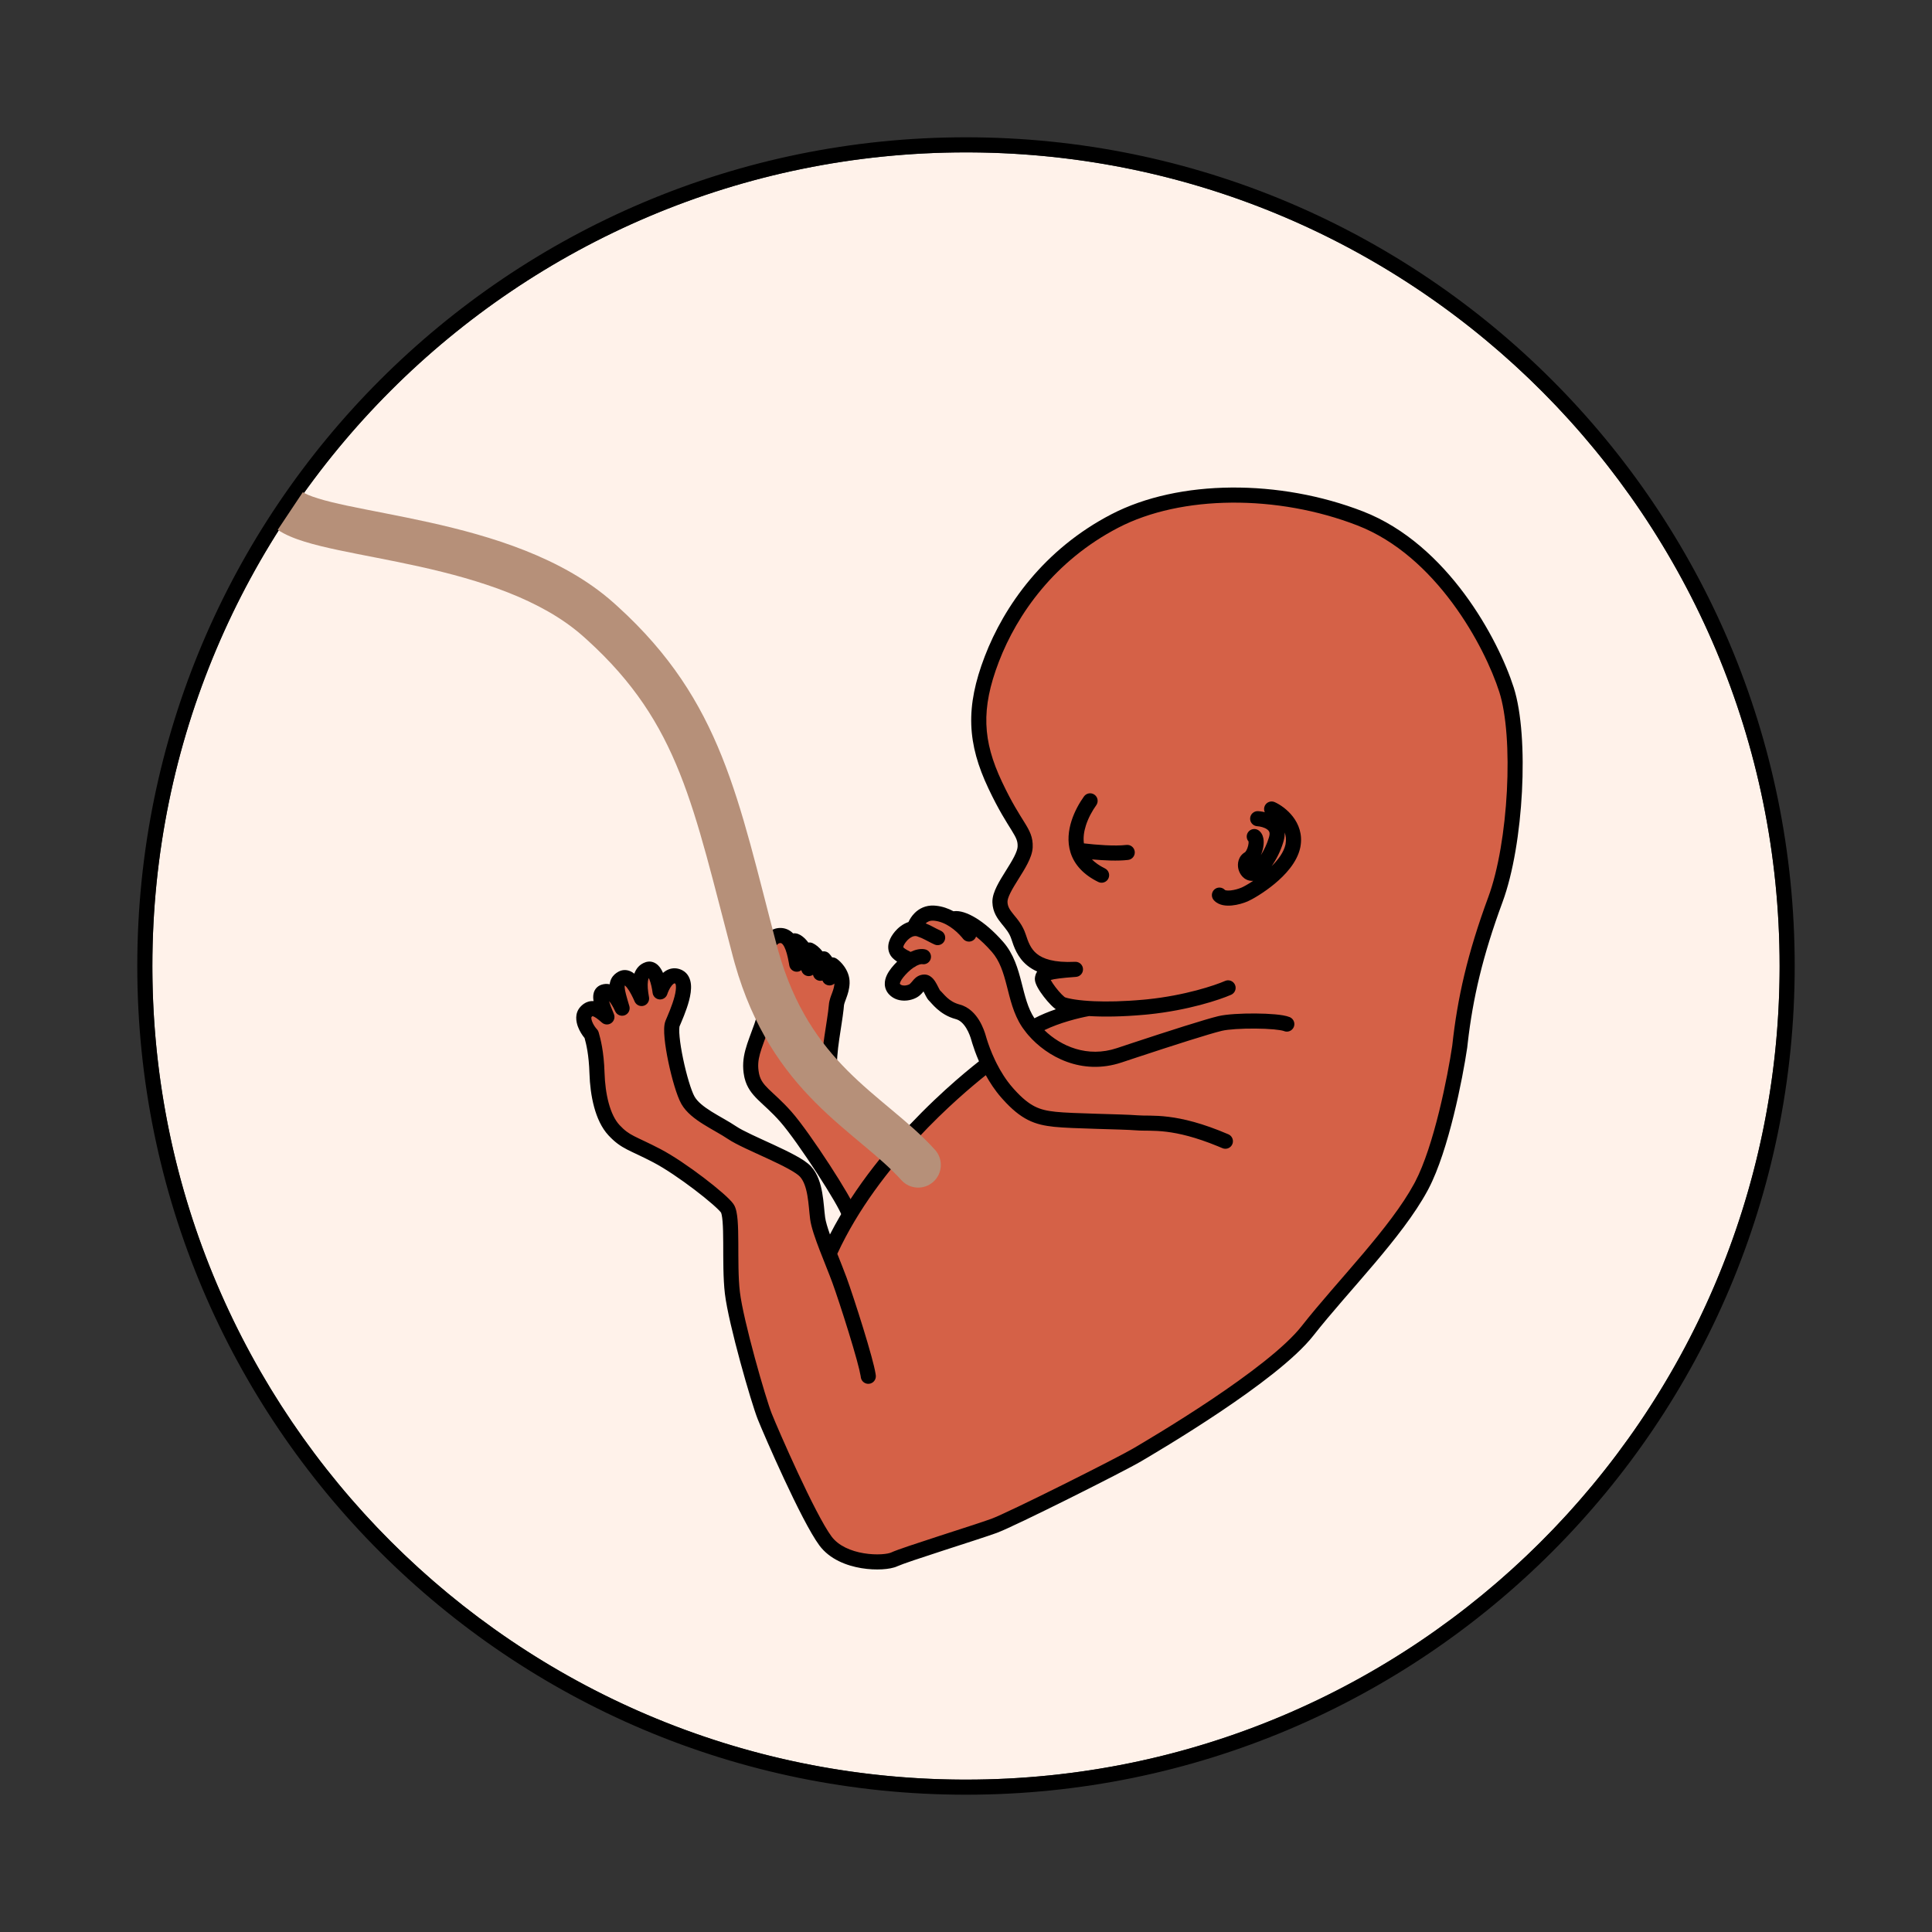
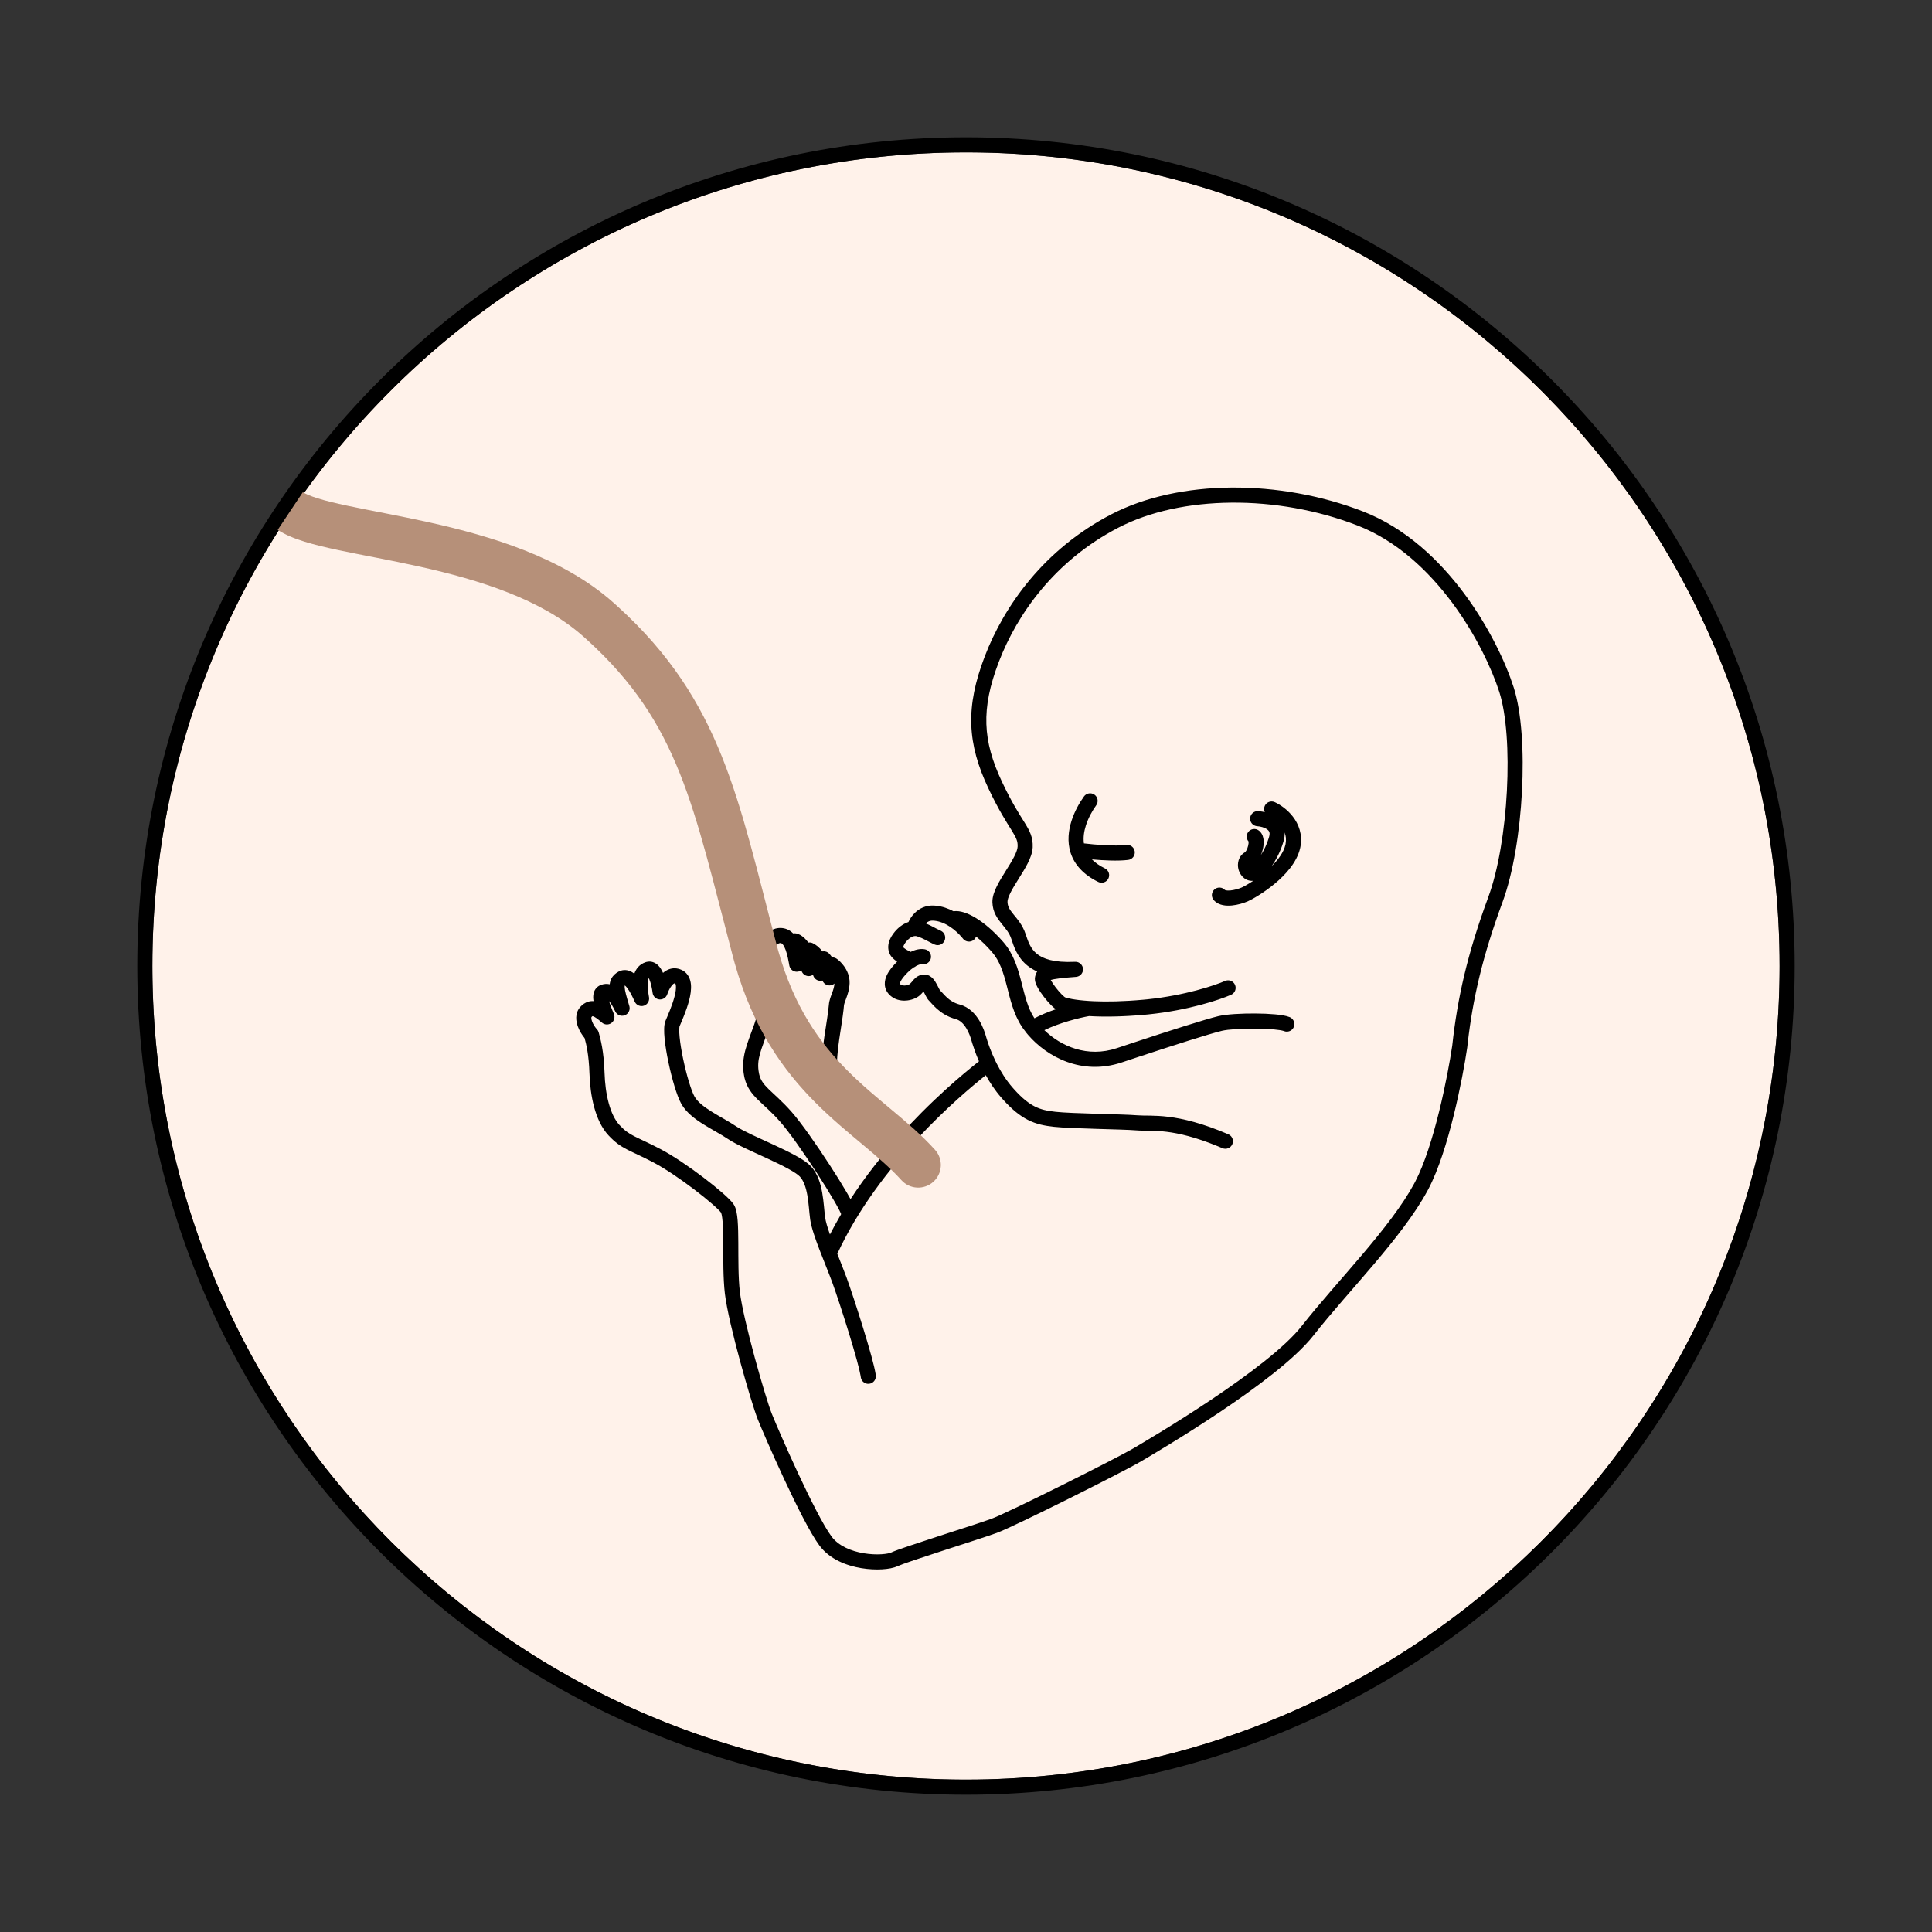
<svg xmlns="http://www.w3.org/2000/svg" width="512" height="512" viewBox="0 0 512 512" fill="none">
  <rect x="0" y="0" width="512" height="512" fill="#333333" stroke="none" />
  <path d="M471.615 256C471.615 375.082 375.08 471.617 255.998 471.617C136.916 471.617 40.381 375.082 40.381 256C40.381 136.918 136.916 40.383 255.998 40.383C375.08 40.383 471.615 136.918 471.615 256Z" fill="#FFF2EA" />
  <path d="M471.615 256C471.615 137.383 375.833 41.138 257.393 40.388L255.998 40.383C136.916 40.383 40.381 136.918 40.381 256L40.386 257.395C41.133 375.37 136.628 470.866 254.604 471.613L255.998 471.617C374.615 471.617 470.861 375.835 471.611 257.395L471.615 256ZM475.615 256C475.615 377.291 377.289 475.617 255.998 475.617C134.707 475.617 36.381 377.291 36.381 256C36.381 134.709 134.707 36.383 255.998 36.383C377.289 36.383 475.615 134.709 475.615 256Z" fill="black" />
-   <path d="M225.76 321.061L219.495 331.857L216.518 322.579L216.015 315.832L214.471 311.133L210.409 308.212L194.633 300.828L188.356 296.8L183.723 293.074L181.072 288.844L178.386 276.995L178.185 271.423L181.072 264.407L181.273 260.782L180.266 258.6L176.607 259.372L174.895 262.528L173.62 257.728L171.673 256.687L169.659 259.372L169.894 264.105L168.148 260.413L164.959 258.936L163.516 261.588L164.691 266.623L161.603 262.528H159.924L159.253 265.347L160.562 269.107L156.198 267.093L154.553 269.107L155.157 271.792L156.645 274.213L157.985 277.92V282.703L158.507 290.226L160.295 296.631L164.316 301.324L171.914 304.899L179.585 309.071L187.479 315.102L193.066 321.061L193.934 324.504L194.469 336.003L195.003 347.502L199.323 366.643L207.143 386.604L217.794 406.714L220.475 410.363L225.987 412.896L234.328 414.236L238.35 412.896L262.557 405.001L274.473 399.266L291.53 390.7L307.245 381.614L321.247 373.048L338.154 361.206L345.751 354.205L349.848 348.917L360.126 336.553L371.836 322.346L376.889 314.151L379.969 306.757L383.05 296.097L386.193 282.479L388.534 264.795L390.999 254.813L394.265 244.893L396.976 236.39L398.886 228.872L400.673 218.767L401.35 206.567V193.196L399.687 183.214L395.682 174.095L390.691 164.421L384.529 155.795L375.779 146.922L364.011 138.603L350.763 134.167L335.543 131.333L321.741 131.024L309.664 132.873L298.696 136.262L290.132 140.822L281.444 147.415L273.68 155.671L267.888 164.483L262.897 173.787L259.878 184.015L259.508 193.566L261.11 201.083L264.314 209.771L270.168 219.384L271.77 222.772V225.114L269.675 229.427L265.238 237.807L264.869 240.148L269.243 247.111L271.77 252.534L275.467 255.43L277.562 256.97L275.898 259.312L281.074 266.028L285.633 266.952L277.993 269.91L273.557 272.682L270.845 267.63L269.243 262.885L267.641 256.6L266.347 253.273L263.266 249.453L259.508 246.064L255.872 244.03H253.654L250.82 242.552L247.246 241.627L243.919 243.476L242.625 246.064H241.146L238.681 247.851L237.634 251.548L238.681 253.273L241.146 254.752L238.681 256.6L236.278 259.312L236.648 261.899L239.236 263.317L241.885 262.392L243.919 260.297H245.952L248.786 264.795L251.374 267.63L254.887 268.123L257.105 269.91L258.892 272.99L260.309 277.92L261.849 281.925L255.256 286.916L250.82 290.859L245.952 295.974L239.917 301.977L236.648 304.899L230.241 296.8L222.127 288.844L220.068 282.703L222.127 267.63L223.338 261.588L222.127 256.6L215.588 253.027L209.048 249.453L205.415 247.851L203.357 253.273L204.326 258.6L201.904 272.682L198.755 281.284L199.724 286.916L205.415 292.304L211.107 298.722L225.76 321.061Z" fill="#D56147" />
  <path d="M361.2 135.528C372.491 139.911 381.458 148.447 388.076 157.361C394.698 166.281 399.079 175.728 401.147 182.178C403.264 188.78 403.888 199.252 403.335 209.8C402.781 220.38 401.025 231.381 398.176 239.093C392.896 253.384 390.317 264.613 388.964 276.416L388.837 277.559L388.827 277.637C388.217 281.776 386.98 288.575 385.248 295.581C383.526 302.55 381.273 309.889 378.59 315.011L378.273 315.607C374.933 321.776 369.709 328.391 364.27 334.823C358.586 341.543 352.704 348.024 348.087 353.914C343.215 360.127 332.773 367.849 323.245 374.23C313.629 380.672 304.625 385.953 302.4 387.269C300.099 388.631 291.678 392.954 283.346 397.107C275.047 401.244 266.539 405.361 264.115 406.247C261.78 407.102 255.779 409.024 250.115 410.863C247.265 411.789 244.485 412.698 242.253 413.454C239.961 414.231 238.393 414.799 237.855 415.054C236.834 415.539 235.336 415.796 233.78 415.886C232.158 415.98 230.243 415.904 228.267 415.576C224.386 414.934 219.886 413.253 217.146 409.555C214.706 406.263 211.011 398.845 207.795 391.942C204.543 384.964 201.653 378.228 200.809 376.115C199.936 373.925 197.999 367.592 196.182 360.913C194.365 354.237 192.593 346.945 192.105 342.853C191.62 338.782 191.684 333.591 191.661 329.333C191.65 327.162 191.616 325.238 191.493 323.73C191.431 322.976 191.35 322.376 191.253 321.929C191.156 321.482 191.074 321.34 191.085 321.354C190.832 321.002 190.054 320.21 188.734 319.059C187.462 317.949 185.83 316.629 184.036 315.265C180.429 312.521 176.28 309.689 173.172 308.06C171.579 307.226 170.275 306.596 169.157 306.066C168.056 305.545 167.074 305.093 166.211 304.646C164.385 303.701 162.978 302.728 161.262 300.888C159.409 298.901 158.211 296.184 157.447 293.365C156.677 290.52 156.306 287.411 156.214 284.483C156.058 279.533 155.374 276.745 154.92 275.091C154.303 274.352 153.607 273.274 153.167 272.106C152.67 270.786 152.237 268.587 153.778 266.857C154.342 266.224 155.037 265.706 155.891 265.454C156.374 265.311 156.849 265.274 157.305 265.306C157.192 264.655 157.137 263.883 157.341 263.135C157.608 262.152 158.296 261.332 159.374 260.97C160.136 260.714 160.877 260.688 161.578 260.842C161.636 260.34 161.768 259.831 162.022 259.341C162.465 258.485 163.156 257.905 163.915 257.497L164.138 257.388C165.253 256.88 166.375 257.035 167.282 257.502C167.574 257.652 167.844 257.835 168.095 258.035C168.56 256.733 169.459 255.531 171.094 254.99L171.344 254.917C172.586 254.609 173.651 255.109 174.354 255.773C174.975 256.36 175.404 257.135 175.706 257.831C176.108 257.477 176.58 257.153 177.13 256.927C178.179 256.496 179.363 256.477 180.549 256.999L180.867 257.154C182.391 257.978 182.962 259.492 183.099 260.825C183.241 262.205 182.979 263.734 182.626 265.102C181.913 267.859 180.598 270.762 180.081 272.006C180.09 271.984 180.021 272.187 180.006 272.778C179.992 273.312 180.024 274.003 180.104 274.829C180.262 276.476 180.597 278.513 181.036 280.614C181.475 282.71 182.009 284.83 182.555 286.636C183.115 288.487 183.646 289.869 184.047 290.58C184.814 291.941 186.387 293.218 188.551 294.574C189.607 295.235 190.718 295.864 191.859 296.522C192.98 297.167 194.128 297.839 195.169 298.541C196.005 299.105 197.405 299.829 199.198 300.682C200.975 301.527 202.976 302.425 205.018 303.37C207.032 304.302 209.058 305.268 210.765 306.202C212.405 307.098 213.994 308.09 214.936 309.12C216.72 311.07 217.483 313.731 217.898 316.093C218.111 317.304 218.245 318.518 218.354 319.628C218.467 320.766 218.551 321.748 218.668 322.619C218.812 323.692 219.284 325.269 219.946 327.145C226.608 314.168 236.112 302.992 244.224 294.842C248.672 290.373 252.723 286.791 255.696 284.296C257.183 283.048 258.402 282.072 259.266 281.392C259.325 281.345 259.383 281.3 259.439 281.256C258.588 279.299 258.018 277.62 257.686 276.553L257.393 275.566C257.219 274.954 256.805 273.672 256.068 272.469C255.316 271.243 254.395 270.365 253.303 270.077C251.111 269.5 249.483 268.391 248.33 267.375C247.755 266.868 247.294 266.38 246.947 265.999C246.86 265.904 246.78 265.814 246.709 265.734C246.636 265.653 246.575 265.585 246.519 265.524C246.399 265.392 246.356 265.351 246.354 265.349C246.069 265.095 245.865 264.805 245.737 264.609C245.598 264.394 245.472 264.166 245.364 263.962C245.256 263.756 245.145 263.533 245.045 263.336C244.942 263.131 244.845 262.94 244.748 262.76C244.744 262.753 244.74 262.746 244.736 262.739C244.706 262.775 244.673 262.815 244.637 262.858C244.419 263.117 244.135 263.439 243.771 263.761C242.847 264.577 241.425 265.078 240.066 265.163C238.662 265.251 236.896 264.915 235.594 263.506C234.897 262.752 234.527 261.851 234.48 260.896C234.436 259.988 234.686 259.151 235.01 258.452C235.643 257.089 236.761 255.826 237.749 254.844C237.53 254.698 237.313 254.543 237.108 254.379C236.778 254.115 236.381 253.753 236.072 253.293L235.945 253.09C235.266 251.906 235.282 250.655 235.606 249.587C235.916 248.565 236.52 247.646 237.155 246.884C237.903 245.989 239.165 244.869 240.753 244.347C241.103 243.584 241.62 242.755 242.334 242.025C243.514 240.816 245.269 239.851 247.587 239.991L248.048 240.028C249.732 240.201 251.287 240.749 252.675 241.489C253.586 241.351 254.561 241.511 255.48 241.801C256.443 242.106 257.491 242.598 258.586 243.262C260.779 244.592 263.286 246.684 265.857 249.619C268.667 252.828 269.78 256.756 270.688 260.288C271.633 263.962 272.358 267.17 274.134 269.856C275.898 268.919 277.868 268.122 279.795 267.464C279.323 267.122 278.871 266.697 278.495 266.315C277.86 265.67 277.188 264.887 276.583 264.097C275.981 263.312 275.407 262.471 274.989 261.707C274.782 261.328 274.585 260.919 274.448 260.513C274.335 260.176 274.157 259.54 274.303 258.846C274.372 258.523 274.5 257.993 274.863 257.458C273.858 257.012 272.984 256.473 272.224 255.852C269.605 253.712 268.673 250.859 268.013 248.834C267.484 247.211 266.563 246.186 265.441 244.798C264.349 243.448 263.072 241.738 262.996 239.12C262.953 237.646 263.538 236.139 264.175 234.854C264.834 233.521 265.713 232.115 266.532 230.806C267.377 229.456 268.165 228.198 268.76 227.031C269.372 225.828 269.652 224.959 269.676 224.376C269.736 222.957 269.389 222.152 268.091 220.049C266.766 217.904 264.682 214.747 261.936 208.934C259.167 203.072 257.591 197.701 257.401 192.049C257.211 186.402 258.409 180.623 260.971 173.947C266.108 160.558 276.648 145.577 294.502 136.301C312.469 126.965 339.161 126.972 361.2 135.528ZM160.686 264.745C160.659 264.748 160.649 264.76 160.648 264.762C160.661 264.757 160.673 264.75 160.686 264.745ZM290.516 213.396C289.514 214.795 288.433 216.692 287.777 218.741C287.259 220.36 287.035 221.983 287.246 223.505C290.357 223.877 295.406 224.29 298.492 223.918C299.589 223.785 300.585 224.566 300.717 225.663C300.85 226.759 300.068 227.756 298.972 227.888C296.256 228.216 292.458 228.028 289.376 227.75C290.204 228.592 291.32 229.403 292.817 230.138C293.809 230.625 294.217 231.824 293.731 232.816C293.244 233.807 292.046 234.217 291.054 233.73C287.122 231.8 284.812 229.178 283.789 226.198L283.695 225.908C282.788 223.01 283.156 220.057 283.967 217.521C284.781 214.98 286.086 212.712 287.264 211.067L290.516 213.396ZM324.652 259.961C325.662 259.515 326.843 259.973 327.289 260.983C327.734 261.994 327.276 263.175 326.266 263.621L324.652 259.961ZM290.055 210.605C290.953 211.248 291.159 212.498 290.516 213.396L287.264 211.067C287.907 210.169 289.157 209.962 290.055 210.605ZM337.819 212.575C339.215 213.208 341.153 214.503 342.635 216.43C344.149 218.4 345.236 221.112 344.624 224.397L344.547 224.77C343.681 228.602 340.584 231.891 337.808 234.198C334.877 236.634 331.826 238.359 330.678 238.859C329.562 239.345 327.99 239.815 326.465 239.96C325.7 240.033 324.86 240.034 324.057 239.864C323.306 239.704 322.46 239.367 321.788 238.674L321.656 238.531L321.529 238.371C320.942 237.544 321.065 236.391 321.844 235.709C322.666 234.991 323.908 235.065 324.639 235.868C324.657 235.879 324.727 235.916 324.887 235.95C325.163 236.009 325.566 236.028 326.085 235.979C327.127 235.879 328.289 235.537 329.082 235.192C329.538 234.993 330.697 234.369 332.129 233.425C331.989 233.439 331.846 233.445 331.701 233.439C329.625 233.352 328.501 231.622 328.185 230.298C327.854 228.913 328.127 226.899 329.957 225.839L330.038 225.757C330.098 225.688 330.188 225.572 330.294 225.385C330.488 225.043 330.659 224.599 330.77 224.134C330.883 223.661 330.909 223.266 330.887 223.021C330.886 223.016 330.885 223.012 330.885 223.007C330.277 222.31 330.217 221.262 330.794 220.493C331.458 219.611 332.712 219.433 333.595 220.096L333.769 220.238C334.599 220.97 334.812 222.013 334.871 222.66C334.942 223.449 334.844 224.292 334.661 225.062C334.537 225.583 334.361 226.116 334.137 226.627C334.973 225.313 335.742 223.72 336.236 222.075L336.351 221.669C336.52 221.044 336.453 220.681 336.373 220.473C336.288 220.251 336.115 220.021 335.795 219.79C335.097 219.284 334.006 219.007 333.173 218.956L332.97 218.933C331.97 218.769 331.236 217.871 331.299 216.838C331.366 215.735 332.315 214.896 333.417 214.963L333.921 215.008C334.308 215.053 334.735 215.126 335.179 215.234C334.945 214.725 334.923 214.121 335.172 213.571C335.628 212.565 336.813 212.119 337.819 212.575ZM340.444 220.611C340.486 221.284 340.408 221.988 340.212 222.714L340.07 223.215C339.364 225.574 338.216 227.803 337.001 229.538C338.825 227.735 340.211 225.789 340.642 223.902L340.691 223.665C340.902 222.531 340.78 221.516 340.444 220.611ZM156.765 269.518C156.753 269.531 156.712 269.569 156.707 269.748C156.701 269.958 156.754 270.278 156.911 270.696C157.193 271.446 157.679 272.168 158.022 272.568L158.159 272.72L158.244 272.812C158.435 273.034 158.574 273.295 158.653 273.578C159.148 275.351 160.029 278.514 160.213 284.357C160.298 287.06 160.64 289.848 161.309 292.32C161.985 294.817 162.954 296.837 164.187 298.161C165.557 299.63 166.585 300.335 168.049 301.093C168.831 301.497 169.709 301.902 170.868 302.451C172.011 302.992 173.369 303.648 175.029 304.517C178.428 306.298 182.783 309.286 186.458 312.08C188.305 313.485 190.008 314.862 191.363 316.044C192.657 317.172 193.795 318.26 194.356 319.052C194.795 319.672 195.021 320.433 195.161 321.078C195.311 321.769 195.411 322.563 195.479 323.403C195.617 325.083 195.649 327.148 195.661 329.312C195.684 333.725 195.626 338.599 196.077 342.379C196.526 346.137 198.217 353.157 200.041 359.863C201.865 366.566 203.747 372.686 204.524 374.632C205.33 376.654 208.189 383.318 211.42 390.253C214.687 397.264 218.21 404.273 220.359 407.173C222.207 409.668 225.495 411.062 228.921 411.63C230.598 411.908 232.216 411.97 233.549 411.893C234.947 411.812 235.824 411.589 236.14 411.44C236.938 411.061 238.77 410.411 240.969 409.666C243.227 408.901 246.029 407.984 248.88 407.058C254.618 405.195 260.497 403.312 262.741 402.491C264.897 401.702 273.142 397.724 281.561 393.527C289.949 389.347 298.216 385.097 300.364 383.826C302.59 382.509 311.507 377.279 321.02 370.907C330.624 364.474 340.522 357.079 344.939 351.445C349.609 345.488 355.672 338.794 361.215 332.239C366.651 325.812 371.629 319.473 374.75 313.711L375.047 313.155C377.496 308.479 379.658 301.53 381.366 294.621C383.06 287.768 384.268 281.114 384.864 277.086C386.22 264.533 388.873 252.733 394.423 237.707C397.078 230.522 398.797 219.966 399.341 209.59C399.886 199.181 399.229 189.296 397.338 183.399C395.398 177.35 391.214 168.299 384.864 159.746C378.51 151.186 370.098 143.273 359.753 139.257C338.521 131.014 313.064 131.163 296.345 139.85C279.513 148.596 269.559 162.727 264.705 175.379C262.271 181.723 261.231 186.957 261.398 191.915C261.565 196.868 262.94 201.696 265.553 207.226C268.189 212.807 270.156 215.781 271.494 217.948C272.858 220.157 273.786 221.846 273.673 224.543C273.611 226.019 272.997 227.524 272.324 228.846C271.633 230.203 270.741 231.621 269.923 232.928C269.08 234.275 268.315 235.507 267.76 236.628C267.181 237.797 266.982 238.56 266.995 239.003C267.03 240.219 267.546 241.04 268.552 242.283C269.527 243.49 271.011 245.124 271.816 247.594C272.49 249.661 273.142 251.436 274.755 252.754C276.341 254.05 279.213 255.168 284.914 254.89L285.117 254.89C286.121 254.942 286.945 255.742 287.007 256.768C287.069 257.793 286.347 258.686 285.356 258.858L285.153 258.883C281.279 259.16 279.39 259.431 278.456 259.704C278.47 259.73 278.483 259.759 278.498 259.787C278.786 260.313 279.232 260.977 279.758 261.664C280.28 262.345 280.844 262.999 281.345 263.509C281.596 263.764 281.816 263.966 281.992 264.112C282.189 264.273 282.259 264.303 282.218 264.284L282.409 264.356C282.684 264.448 283.22 264.594 284.079 264.749C285.175 264.947 286.686 265.139 288.625 265.263L289.986 265.335C293.309 265.477 297.658 265.416 303.078 264.924L304.05 264.83C314.032 263.804 321.974 261.141 324.652 259.961L326.266 263.621C323.207 264.969 314.856 267.74 304.453 268.81L303.44 268.908C297.206 269.474 292.284 269.49 288.618 269.269C285.999 269.739 280.806 271.028 276.768 273.001C281.147 277.259 288.165 280.372 295.975 277.768L300.056 276.413C309.651 273.241 319.443 270.107 322.881 269.286C325.05 268.767 329.063 268.558 332.701 268.584C334.555 268.597 336.387 268.672 337.932 268.814C339.386 268.947 340.851 269.158 341.789 269.549L341.974 269.638C342.866 270.12 343.266 271.208 342.868 272.164C342.444 273.184 341.272 273.666 340.252 273.242L340.112 273.193C339.719 273.072 338.876 272.918 337.567 272.798C336.163 272.669 334.448 272.596 332.672 272.584C329.048 272.557 325.464 272.781 323.811 273.176C320.56 273.952 310.954 277.023 301.342 280.201L297.241 281.562C286.662 285.09 277.443 280.028 272.497 274.299L272.032 273.742C271.698 273.329 271.383 272.912 271.09 272.493L270.804 272.072C268.566 268.695 267.693 264.701 266.814 261.284C265.899 257.723 264.961 254.668 262.847 252.254C261.371 250.569 259.956 249.23 258.667 248.201C258.546 248.543 258.334 248.859 258.029 249.102C257.219 249.747 256.062 249.661 255.354 248.937L255.218 248.783L254.89 248.384C253.232 246.445 250.569 244.314 247.648 244.008L247.346 243.983C246.456 243.929 245.814 244.239 245.311 244.709C245.956 244.965 246.488 245.225 247.002 245.49C247.76 245.883 248.368 246.228 249.315 246.659L249.498 246.753C250.373 247.265 250.736 248.366 250.308 249.308C249.85 250.313 248.663 250.757 247.658 250.3L246.907 249.944C246.205 249.599 245.642 249.29 245.164 249.043C244.527 248.713 243.929 248.432 243.05 248.142C242.898 248.092 242.743 248.065 242.585 248.062C242.471 248.082 242.354 248.092 242.236 248.092C242.058 248.126 241.874 248.187 241.68 248.278C241.149 248.526 240.631 248.963 240.227 249.447C239.776 249.987 239.53 250.432 239.434 250.748C239.374 250.946 239.388 251.032 239.402 251.071C239.422 251.092 239.481 251.155 239.606 251.255C239.802 251.412 240.07 251.59 240.391 251.776C240.696 251.953 241.017 252.116 241.317 252.259C242.448 251.718 243.792 251.338 245.087 251.575C246.173 251.774 246.893 252.815 246.695 253.902C246.496 254.988 245.454 255.708 244.367 255.51C244.247 255.488 243.792 255.5 242.995 255.891C242.924 255.925 242.852 255.963 242.779 256.002C242.596 256.164 242.385 256.289 242.159 256.374C241.64 256.718 241.097 257.157 240.569 257.682C239.655 258.59 238.961 259.443 238.639 260.136C238.486 260.467 238.473 260.644 238.475 260.699C238.476 260.707 238.464 260.719 238.531 260.791C238.756 261.034 239.167 261.211 239.815 261.171C240.126 261.151 240.431 261.082 240.689 260.986C240.96 260.885 241.097 260.786 241.122 260.764C241.273 260.631 241.412 260.479 241.576 260.283C241.703 260.133 241.959 259.812 242.173 259.58C242.712 258.993 243.553 258.305 244.896 258.261L245.116 258.262C246.192 258.312 246.92 258.982 247.281 259.385C247.702 259.856 248.032 260.423 248.269 260.862C248.394 261.095 248.512 261.329 248.616 261.535C248.725 261.751 248.815 261.929 248.902 262.093C249.022 262.321 249.085 262.419 249.097 262.44C250.221 263.486 251.399 265.439 254.322 266.209C256.843 266.873 258.479 268.748 259.479 270.38C260.493 272.035 261.026 273.716 261.241 274.474L261.505 275.363C261.879 276.566 262.593 278.646 263.718 281.002L264.158 281.895C265.228 283.998 266.6 286.219 268.311 288.18L268.748 288.675C270.907 291.075 272.62 292.407 274.199 293.21C275.871 294.061 277.54 294.397 279.754 294.639C281.958 294.88 286.322 295.031 290.733 295.162C295.059 295.291 299.433 295.401 301.463 295.569C302.353 295.643 303.329 295.627 304.745 295.648C306.11 295.669 307.729 295.728 309.668 295.968C313.556 296.449 318.619 297.641 325.528 300.599L325.712 300.69C326.598 301.181 326.987 302.274 326.58 303.226C326.145 304.241 324.969 304.711 323.954 304.277L322.738 303.768C316.768 301.318 312.435 300.341 309.177 299.938C307.434 299.722 305.971 299.667 304.683 299.647C303.448 299.628 302.202 299.644 301.132 299.555C299.242 299.398 295.037 299.292 290.615 299.16C286.277 299.031 281.72 298.877 279.32 298.615C276.931 298.354 274.697 297.951 272.385 296.775C270.23 295.678 268.137 293.977 265.772 291.348L265.296 290.81C263.66 288.934 262.323 286.89 261.244 284.934C254.544 290.274 232.836 308.564 221.894 332.275C222.774 334.497 223.687 336.756 224.354 338.581C225.282 341.123 227.091 346.585 228.721 351.871C229.537 354.518 230.314 357.138 230.916 359.34C231.43 361.222 231.848 362.907 232.031 364.045L232.095 364.498L232.109 364.703C232.124 365.716 231.369 366.596 230.341 366.717C229.313 366.837 228.375 366.155 228.156 365.166L228.122 364.963L228.075 364.637C227.935 363.786 227.582 362.316 227.057 360.394C226.471 358.25 225.708 355.675 224.899 353.05C223.278 347.793 221.491 342.403 220.596 339.953C219.685 337.458 218.41 334.408 217.215 331.297C216.075 328.33 214.988 325.259 214.704 323.152C214.575 322.189 214.479 321.082 214.374 320.022C214.266 318.934 214.145 317.841 213.959 316.785C213.578 314.614 212.974 312.9 211.985 311.82C211.541 311.333 210.497 310.613 208.847 309.711C207.265 308.846 205.343 307.928 203.339 307.001C201.363 306.086 199.275 305.149 197.48 304.295C195.701 303.449 194.047 302.609 192.932 301.857C192.022 301.243 190.985 300.635 189.861 299.988C188.757 299.352 187.563 298.674 186.428 297.963C184.212 296.575 181.863 294.851 180.563 292.546C179.93 291.424 179.296 289.681 178.726 287.794C178.142 285.861 177.58 283.627 177.121 281.433C176.663 279.243 176.299 277.054 176.122 275.214C176.033 274.296 175.987 273.428 176.007 272.673C176.025 271.974 176.102 271.157 176.388 270.47C176.978 269.052 178.132 266.505 178.754 264.1C179.067 262.888 179.189 261.907 179.12 261.235C179.087 260.915 179.019 260.759 178.985 260.702C178.977 260.688 178.972 260.68 178.966 260.674L178.937 260.659C178.753 260.578 178.7 260.607 178.651 260.627C178.529 260.677 178.304 260.828 178.015 261.187C177.427 261.916 177.001 262.962 176.834 263.481C176.545 264.374 175.673 264.947 174.739 264.857C173.804 264.767 173.058 264.038 172.945 263.106C172.814 262.021 172.514 260.569 172.081 259.525C172.029 259.4 171.978 259.291 171.931 259.197C171.846 259.373 171.768 259.628 171.712 260.001C171.553 261.046 171.671 262.514 171.991 264.255L172.017 264.441C172.1 265.373 171.521 266.25 170.611 266.529C169.701 266.808 168.73 266.406 168.276 265.589L168.193 265.42C167.645 264.172 166.943 262.755 166.207 261.805C165.946 261.469 165.739 261.269 165.599 261.159C165.587 261.169 165.579 261.178 165.574 261.184C165.563 261.212 165.526 261.339 165.544 261.658C165.596 262.589 166.006 264.018 166.778 266.616L166.825 266.804C167.01 267.75 166.49 268.706 165.573 269.055C164.594 269.427 163.495 268.982 163.05 268.034C162.407 266.661 161.85 265.805 161.407 265.302C161.656 266.188 162.107 267.332 162.686 268.732C163.043 269.594 162.757 270.587 161.997 271.127C161.237 271.667 160.205 271.611 159.508 270.991C158.32 269.932 157.602 269.461 157.157 269.323C157.007 269.276 156.983 269.3 157.018 269.292C156.988 269.308 156.903 269.363 156.765 269.518Z" fill="black" />
  <path d="M223.686 256.059C224.438 257.106 225.224 258.674 225.152 260.576C225.091 262.202 224.65 263.502 224.281 264.501C223.927 265.461 223.729 265.962 223.664 266.412L223.643 266.603L223.641 266.635L223.555 267.534C223.314 269.741 222.802 272.674 222.416 275.36C221.949 278.609 221.665 281.489 221.922 283.234C222.162 284.866 223.006 286.582 224.309 288.324C225.604 290.054 227.27 291.701 228.992 293.185L229.571 293.697C232.51 296.36 236.076 300.545 238.366 304.943L238.452 305.13C238.826 306.071 238.434 307.163 237.516 307.641C236.536 308.151 235.328 307.77 234.818 306.791L234.396 306.011C232.355 302.382 229.364 298.91 226.9 296.675L226.381 296.215C224.538 294.627 222.639 292.768 221.107 290.72C219.582 288.683 218.338 286.347 217.965 283.816C217.608 281.397 218.005 277.934 218.457 274.791C218.935 271.468 219.489 268.418 219.654 266.321L219.655 266.321C219.739 265.087 220.235 263.91 220.529 263.114C220.836 262.283 221.076 261.526 221.141 260.65C220.637 261.091 219.926 261.27 219.239 261.059C218.624 260.871 218.168 260.412 217.956 259.854C217.706 259.924 217.439 259.947 217.165 259.912C216.291 259.801 215.624 259.14 215.46 258.322C215.102 258.57 214.663 258.705 214.195 258.675C213.283 258.617 212.554 257.956 212.369 257.105C212.116 257.3 211.813 257.438 211.476 257.494C210.454 257.664 209.485 257.028 209.219 256.05L209.175 255.85L209.042 255.092C208.728 253.366 208.365 251.947 207.874 250.97C207.602 250.43 207.356 250.164 207.188 250.043C207.097 249.977 207.002 249.93 206.851 249.921L206.679 249.926C206.426 249.951 205.795 250.215 205.437 251.229C205.109 252.162 205.017 253.81 206.05 256.27L206.272 256.773L206.324 256.896C206.435 257.184 206.478 257.495 206.448 257.803L206.364 258.696C206.103 261.361 205.384 267.837 203.677 272.73C201.702 278.387 200.398 280.703 201.143 284.459L201.209 284.76C201.566 286.238 202.312 287.254 203.649 288.576C205.048 289.959 207.315 291.846 209.788 294.662C212.318 297.541 216.377 303.344 219.846 308.685C221.593 311.374 223.216 313.985 224.451 316.105C225.067 317.164 225.596 318.116 225.998 318.903C226.324 319.54 226.633 320.194 226.805 320.739L226.87 320.966L226.91 321.167C227.059 322.17 226.427 323.142 225.424 323.397C224.42 323.652 223.401 323.099 223.053 322.146L222.993 321.951L222.96 321.854C222.935 321.786 222.9 321.697 222.851 321.585C222.752 321.359 222.614 321.071 222.436 320.723C222.08 320.027 221.591 319.144 220.994 318.119C219.801 316.071 218.215 313.517 216.492 310.865C213.023 305.524 209.102 299.941 206.783 297.302C204.409 294.6 202.56 293.124 200.837 291.421C199.248 289.85 197.94 288.216 197.331 285.742L197.219 285.236C196.203 280.113 198.162 276.392 199.901 271.412C201.524 266.761 202.188 260.329 202.417 257.941C201.065 254.782 200.909 252.045 201.665 249.9C202.455 247.66 204.251 246.142 206.293 245.944L206.518 245.927C207.64 245.867 208.661 246.174 209.525 246.796C209.762 246.967 209.979 247.156 210.179 247.358C210.765 247.27 211.268 247.42 211.538 247.522C211.944 247.676 212.312 247.905 212.622 248.139C213.171 248.553 213.723 249.119 214.223 249.79C214.6 249.731 214.998 249.779 215.371 249.951C216.15 250.313 217.134 251.038 217.943 252.131C218.586 252.018 219.272 252.22 219.752 252.732C219.993 252.989 220.261 253.325 220.528 253.718C220.886 253.709 221.25 253.794 221.582 253.987L221.79 254.12C222.308 254.479 223.051 255.175 223.686 256.059Z" fill="black" />
  <path d="M80.256 130.425C80.888 130.846 82.142 131.428 84.303 132.096C86.391 132.741 88.973 133.363 92.033 134.016C97.743 135.233 106.076 136.723 113.861 138.455C129.915 142.027 148.951 147.645 162.459 159.614L163.79 160.81C191.365 185.924 195.585 211.667 205.847 250.515L206.249 251.988C210.49 267.034 217.314 276.411 224.558 283.686C228.38 287.525 232.323 290.785 236.324 294.134C240.24 297.411 244.285 300.83 247.784 304.708C250.004 307.168 249.81 310.963 247.35 313.183C244.89 315.403 241.095 315.208 238.875 312.748C236.019 309.584 232.605 306.668 228.623 303.336C224.727 300.076 220.336 296.452 216.055 292.152C207.597 283.658 199.584 272.554 194.707 255.271L194.245 253.579C183.692 213.63 180.115 191.879 155.68 169.654L154.5 168.596C143.475 158.827 127.14 153.704 111.255 150.169C103.071 148.348 96.293 147.193 89.531 145.752C86.356 145.075 83.362 144.365 80.758 143.561C78.226 142.778 75.671 141.79 73.6 140.409L80.256 130.425Z" fill="#B69079" />
</svg>